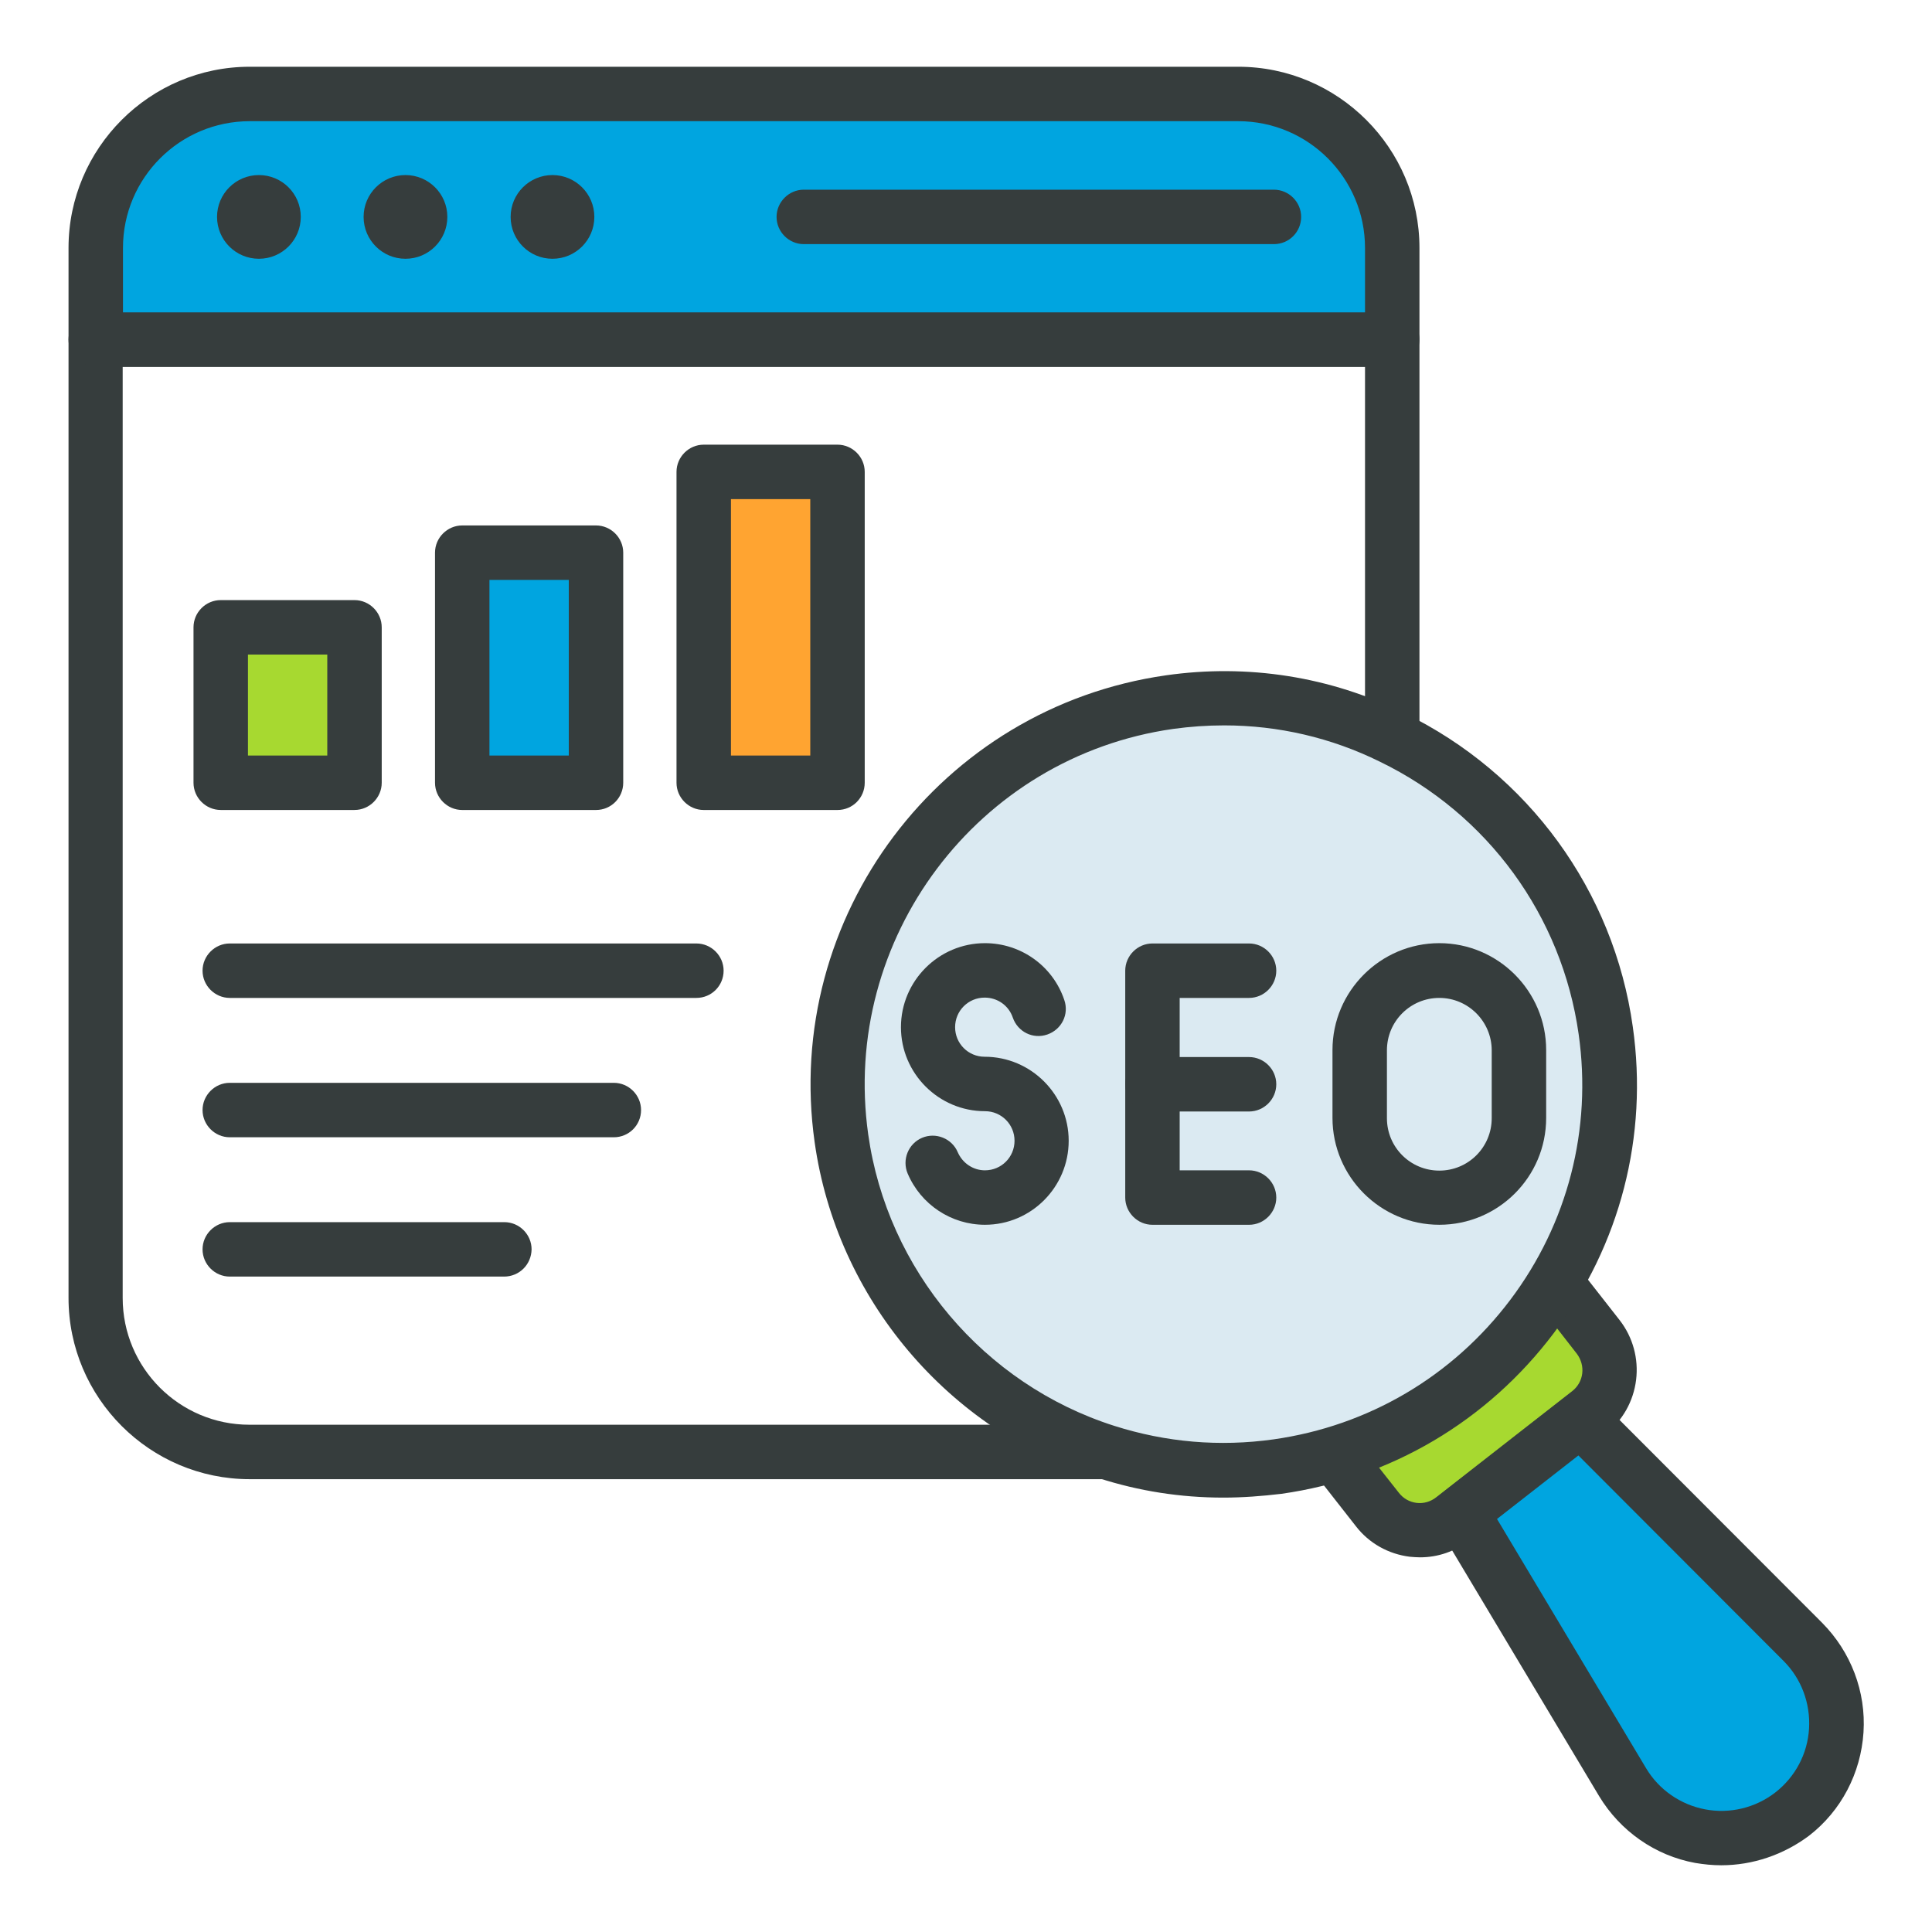
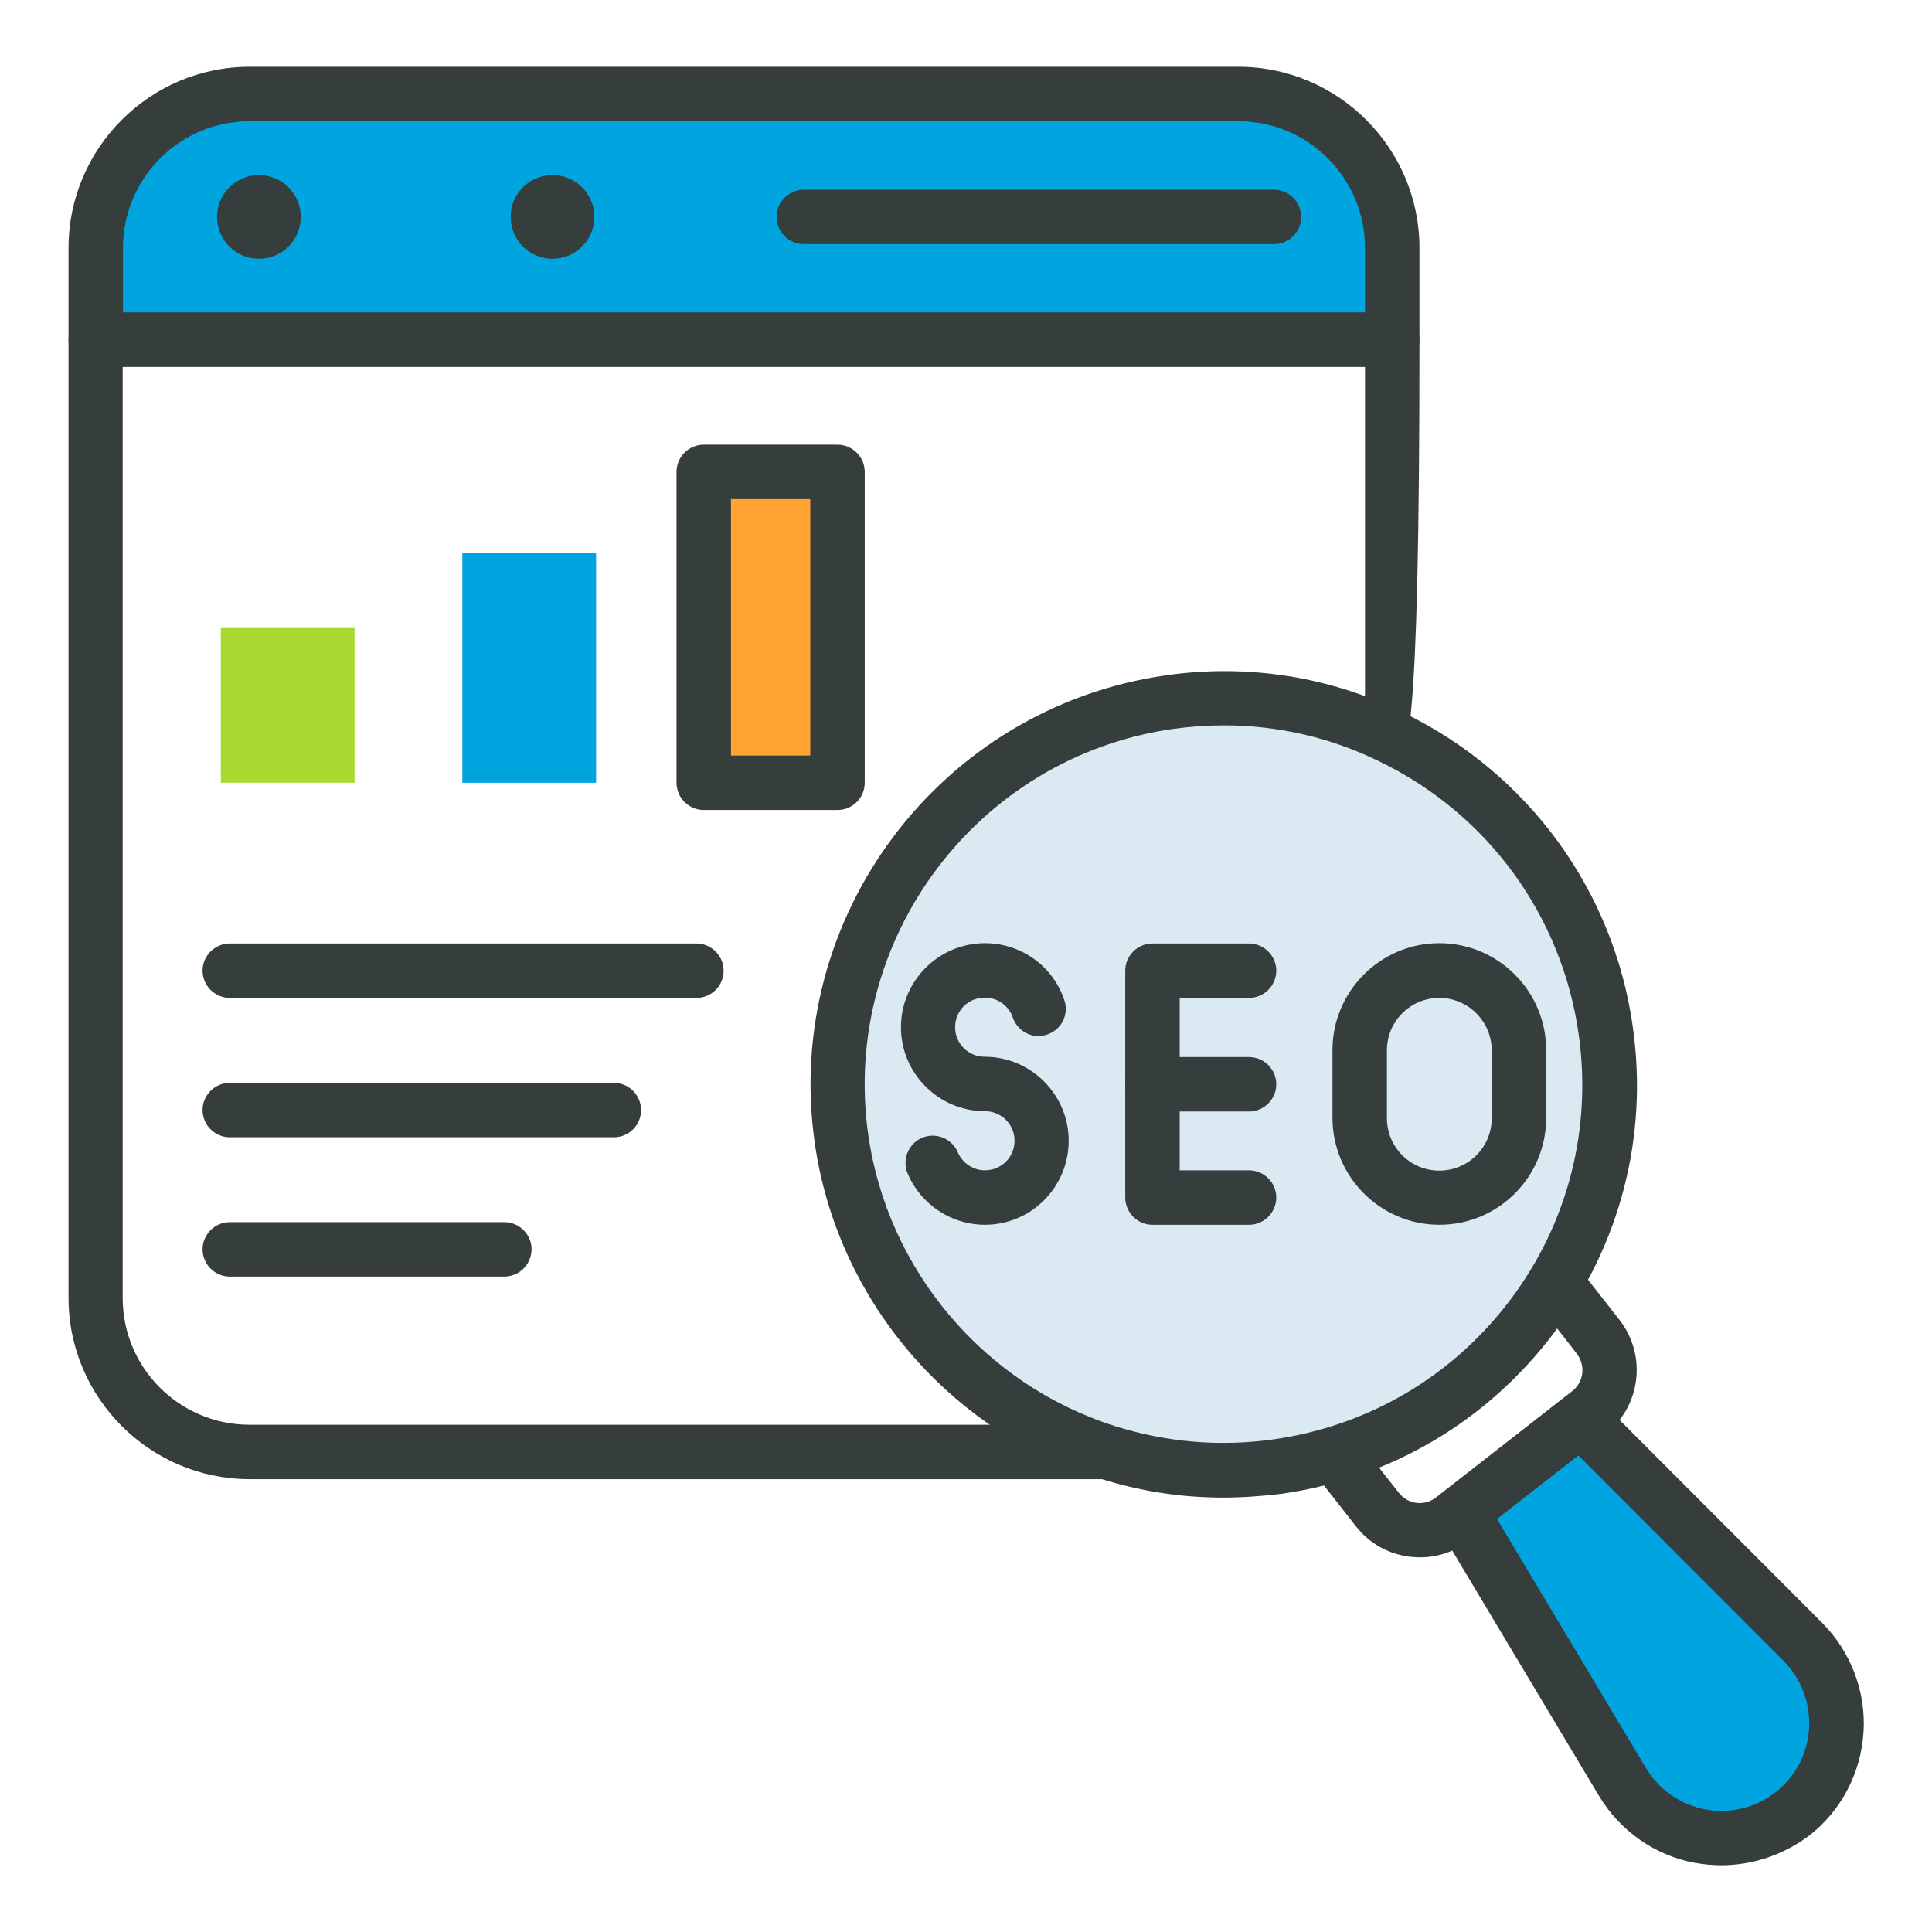
<svg xmlns="http://www.w3.org/2000/svg" width="100" height="100" viewBox="0 0 100 100" fill="none">
  <path d="M36.43 24.424H43.354V40.515H36.43V24.424Z" fill="#FFA431" />
  <path d="M43.349 41.925H36.425C35.652 41.925 35.016 41.288 35.016 40.516V24.425C35.016 23.652 35.652 23.016 36.425 23.016H43.349C44.122 23.016 44.758 23.652 44.758 24.425V40.516C44.758 41.288 44.137 41.925 43.349 41.925ZM37.834 39.106H41.94V25.834H37.834V39.106Z" fill="#363D3D" />
  <path d="M23.93 28.605H30.854V40.515H23.93V28.605Z" fill="#00A5E0" />
-   <path d="M30.849 41.925H23.925C23.152 41.925 22.516 41.288 22.516 40.515V28.606C22.516 27.834 23.152 27.197 23.925 27.197H30.849C31.622 27.197 32.258 27.834 32.258 28.606V40.515C32.258 41.288 31.637 41.925 30.849 41.925ZM25.334 39.106H29.44V30.015H25.334V39.106Z" fill="#363D3D" />
  <path d="M11.43 32.469H18.354V40.514H11.43V32.469Z" fill="#A7D930" />
-   <path d="M18.349 41.924H11.425C10.652 41.924 10.016 41.288 10.016 40.515V32.47C10.016 31.697 10.652 31.061 11.425 31.061H18.349C19.122 31.061 19.758 31.697 19.758 32.47V40.515C19.758 41.288 19.122 41.924 18.349 41.924ZM12.834 39.106H16.94V33.879H12.834V39.106Z" fill="#363D3D" />
-   <path d="M57.274 76.562H12.926C7.759 76.562 3.547 72.35 3.547 67.183V17.577C3.547 16.804 4.183 16.168 4.956 16.168H72.062C72.835 16.168 73.471 16.804 73.471 17.577V38.168C73.471 38.941 72.835 39.577 72.062 39.577C71.289 39.577 70.653 38.941 70.653 38.168V18.986H6.35V67.183C6.35 70.804 9.289 73.744 12.911 73.744H57.274C58.047 73.744 58.683 74.38 58.683 75.153C58.683 75.941 58.047 76.562 57.274 76.562Z" fill="#363D3D" />
+   <path d="M57.274 76.562H12.926C7.759 76.562 3.547 72.35 3.547 67.183V17.577C3.547 16.804 4.183 16.168 4.956 16.168H72.062C72.835 16.168 73.471 16.804 73.471 17.577C73.471 38.941 72.835 39.577 72.062 39.577C71.289 39.577 70.653 38.941 70.653 38.168V18.986H6.35V67.183C6.35 70.804 9.289 73.744 12.911 73.744H57.274C58.047 73.744 58.683 74.38 58.683 75.153C58.683 75.941 58.047 76.562 57.274 76.562Z" fill="#363D3D" />
  <path d="M72.059 12.833C72.059 8.424 68.483 4.863 64.09 4.863H12.923C8.514 4.863 4.953 8.439 4.953 12.833V17.56H72.059V12.833Z" fill="#00A5E0" />
  <path d="M72.062 18.985H4.956C4.183 18.985 3.547 18.349 3.547 17.576V12.834C3.547 7.667 7.759 3.455 12.926 3.455H64.092C69.259 3.455 73.471 7.667 73.471 12.834V17.561C73.471 18.349 72.835 18.985 72.062 18.985ZM6.35 16.167H70.653V12.834C70.653 9.213 67.713 6.273 64.092 6.273H12.926C9.304 6.273 6.365 9.213 6.365 12.834V16.167H6.35Z" fill="#363D3D" />
  <path d="M13.401 13.394C14.598 13.394 15.568 12.424 15.568 11.227C15.568 10.031 14.598 9.061 13.401 9.061C12.204 9.061 11.234 10.031 11.234 11.227C11.234 12.424 12.204 13.394 13.401 13.394Z" fill="#363D3D" />
-   <path d="M20.987 13.394C22.184 13.394 23.154 12.424 23.154 11.227C23.154 10.031 22.184 9.061 20.987 9.061C19.79 9.061 18.82 10.031 18.82 11.227C18.82 12.424 19.79 13.394 20.987 13.394Z" fill="#363D3D" />
  <path d="M28.596 13.394C29.793 13.394 30.763 12.424 30.763 11.227C30.763 10.031 29.793 9.061 28.596 9.061C27.4 9.061 26.43 10.031 26.43 11.227C26.43 12.424 27.4 13.394 28.596 13.394Z" fill="#363D3D" />
  <path d="M65.938 12.636H41.604C40.832 12.636 40.195 12 40.195 11.227C40.195 10.455 40.832 9.818 41.604 9.818H65.938C66.71 9.818 67.347 10.455 67.347 11.227C67.347 12 66.726 12.636 65.938 12.636Z" fill="#363D3D" />
-   <path d="M80.502 66.35L82.745 69.213C83.684 70.425 83.472 72.168 82.26 73.107L75.215 78.607C74.002 79.547 72.26 79.335 71.32 78.122L69.078 75.259" fill="#A7D930" />
  <path d="M73.502 80.607C73.335 80.607 73.153 80.592 72.972 80.577C71.865 80.44 70.865 79.88 70.184 79.001L67.941 76.137C67.472 75.531 67.578 74.637 68.184 74.168C68.79 73.698 69.684 73.804 70.153 74.41L72.411 77.274C72.638 77.562 72.956 77.743 73.32 77.789C73.684 77.834 74.047 77.728 74.335 77.501L81.381 72.001C81.668 71.774 81.85 71.456 81.896 71.092C81.941 70.728 81.835 70.365 81.623 70.077L79.381 67.198C78.911 66.592 79.017 65.698 79.623 65.228C80.229 64.759 81.123 64.865 81.593 65.471L83.835 68.334C84.517 69.213 84.82 70.319 84.684 71.425C84.547 72.531 83.987 73.531 83.108 74.213L76.062 79.713C75.32 80.304 74.426 80.607 73.502 80.607Z" fill="#363D3D" />
  <path d="M92.754 93.879C89.936 96.076 85.815 95.304 83.981 92.243L75.633 78.288L81.815 73.455L93.315 84.97C95.83 87.501 95.572 91.682 92.754 93.879Z" fill="#00A5E0" />
  <path d="M89.091 96.546C88.636 96.546 88.197 96.501 87.742 96.425C85.666 96.046 83.863 94.774 82.772 92.971L74.424 79.016C74.06 78.41 74.212 77.622 74.772 77.183L80.954 72.365C81.515 71.925 82.318 71.971 82.818 72.486L94.318 84.001C95.803 85.501 96.591 87.561 96.454 89.668C96.318 91.774 95.303 93.728 93.636 95.016C92.318 96.001 90.727 96.546 89.091 96.546ZM77.485 78.622L85.197 91.516C85.863 92.637 86.985 93.41 88.257 93.652C89.53 93.895 90.863 93.577 91.894 92.774C92.924 91.971 93.56 90.774 93.636 89.471C93.712 88.168 93.242 86.895 92.318 85.971L81.697 75.334L77.485 78.622Z" fill="#363D3D" />
  <path d="M66.142 75.91C63.051 76.334 60.051 76.046 57.279 75.152C50.188 72.895 44.657 66.774 43.567 58.925C42.021 48.001 49.627 37.895 60.551 36.349C64.642 35.758 68.627 36.471 72.067 38.168C77.855 40.971 82.173 46.501 83.127 53.349C84.673 64.258 77.067 74.365 66.142 75.91Z" fill="#DBEAF2" />
  <path d="M63.317 77.516C61.12 77.516 58.954 77.183 56.847 76.501C49.06 74.031 43.302 67.198 42.166 59.122C40.514 47.455 48.666 36.622 60.347 34.955C64.575 34.349 68.863 35.016 72.681 36.91C79.105 40.031 83.529 46.107 84.514 53.152C85.317 58.804 83.863 64.44 80.423 69.001C76.984 73.561 71.984 76.516 66.332 77.319C65.317 77.44 64.317 77.516 63.317 77.516ZM63.363 37.546C62.484 37.546 61.605 37.607 60.726 37.728C50.59 39.167 43.514 48.592 44.938 58.713C45.923 65.728 50.923 71.652 57.681 73.804C60.347 74.652 63.12 74.895 65.923 74.501C70.832 73.804 75.181 71.243 78.166 67.289C81.151 63.334 82.408 58.44 81.711 53.531C80.847 47.41 77.014 42.137 71.423 39.425C68.908 38.183 66.166 37.546 63.363 37.546Z" fill="#363D3D" />
  <path d="M50.981 63.394C49.239 63.394 47.663 62.349 46.981 60.743C46.678 60.031 47.012 59.197 47.724 58.894C48.436 58.591 49.269 58.924 49.572 59.636C49.815 60.197 50.36 60.576 50.981 60.576C51.83 60.576 52.512 59.894 52.512 59.046C52.512 58.197 51.83 57.515 50.981 57.515C48.587 57.515 46.633 55.561 46.633 53.167C46.633 50.773 48.587 48.818 50.981 48.818C52.845 48.818 54.496 50 55.087 51.758C55.345 52.5 54.951 53.288 54.209 53.546C53.466 53.803 52.678 53.409 52.421 52.667C52.209 52.046 51.633 51.636 50.966 51.636C50.118 51.636 49.436 52.318 49.436 53.167C49.436 54.015 50.118 54.697 50.966 54.697C53.36 54.697 55.315 56.652 55.315 59.046C55.315 61.44 53.375 63.394 50.981 63.394Z" fill="#363D3D" />
  <path d="M64.651 63.395H59.651C58.879 63.395 58.242 62.758 58.242 61.986V50.243C58.242 49.47 58.879 48.834 59.651 48.834H64.651C65.424 48.834 66.06 49.47 66.06 50.243C66.06 51.016 65.424 51.652 64.651 51.652H61.06V60.576H64.651C65.424 60.576 66.06 61.213 66.06 61.986C66.06 62.758 65.424 63.395 64.651 63.395Z" fill="#363D3D" />
  <path d="M64.651 57.531H59.651C58.879 57.531 58.242 56.895 58.242 56.122C58.242 55.349 58.879 54.713 59.651 54.713H64.651C65.424 54.713 66.06 55.349 66.06 56.122C66.06 56.895 65.424 57.531 64.651 57.531Z" fill="#363D3D" />
  <path d="M74.499 63.394C71.454 63.394 68.969 60.909 68.969 57.864V54.349C68.969 51.303 71.454 48.818 74.499 48.818C77.544 48.818 80.029 51.303 80.029 54.349V57.864C80.029 60.924 77.544 63.394 74.499 63.394ZM74.499 51.652C72.999 51.652 71.787 52.864 71.787 54.364V57.879C71.787 59.379 72.999 60.591 74.499 60.591C75.999 60.591 77.211 59.379 77.211 57.879V54.364C77.211 52.879 75.999 51.652 74.499 51.652Z" fill="#363D3D" />
  <path d="M36.045 51.652H11.893C11.121 51.652 10.484 51.016 10.484 50.243C10.484 49.47 11.121 48.834 11.893 48.834H36.045C36.818 48.834 37.454 49.47 37.454 50.243C37.454 51.016 36.833 51.652 36.045 51.652Z" fill="#363D3D" />
  <path d="M31.772 58.865H11.893C11.121 58.865 10.484 58.229 10.484 57.456C10.484 56.683 11.121 56.047 11.893 56.047H31.772C32.545 56.047 33.181 56.683 33.181 57.456C33.181 58.244 32.545 58.865 31.772 58.865Z" fill="#363D3D" />
  <path d="M26.09 66.076H11.893C11.121 66.076 10.484 65.44 10.484 64.667C10.484 63.894 11.121 63.258 11.893 63.258H26.106C26.878 63.258 27.515 63.894 27.515 64.667C27.5 65.455 26.878 66.076 26.09 66.076Z" fill="#363D3D" />
</svg>